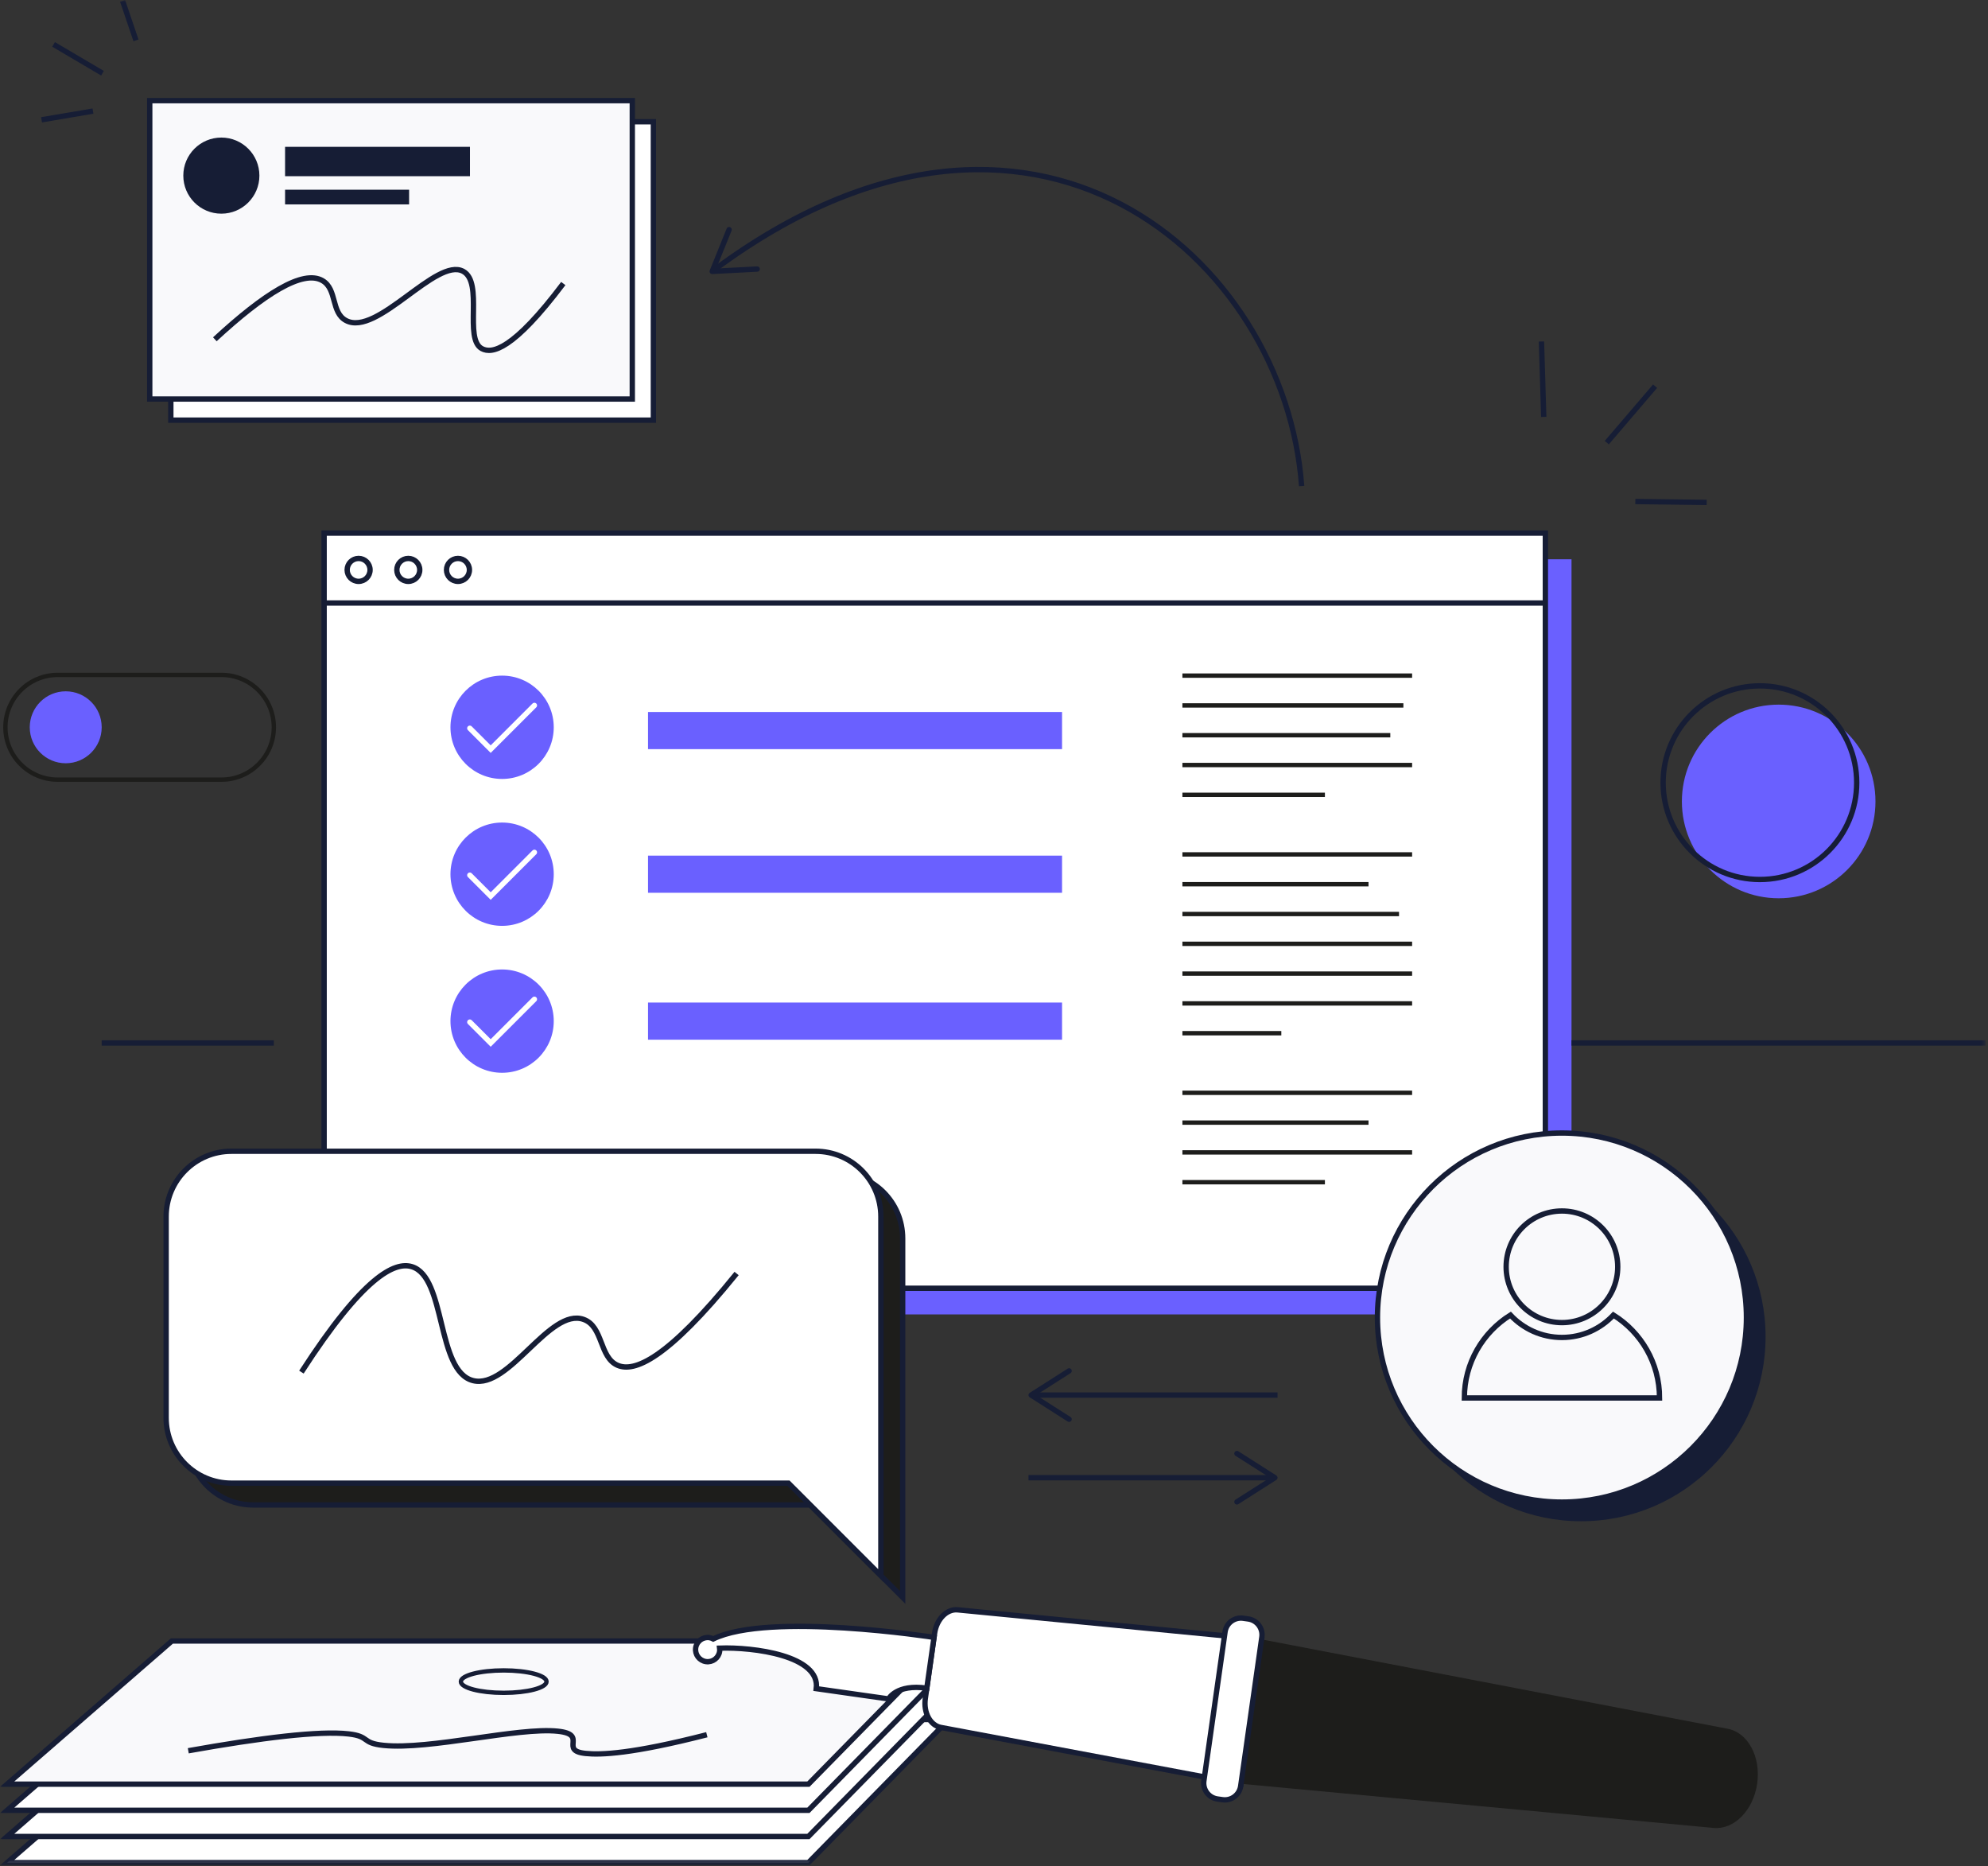
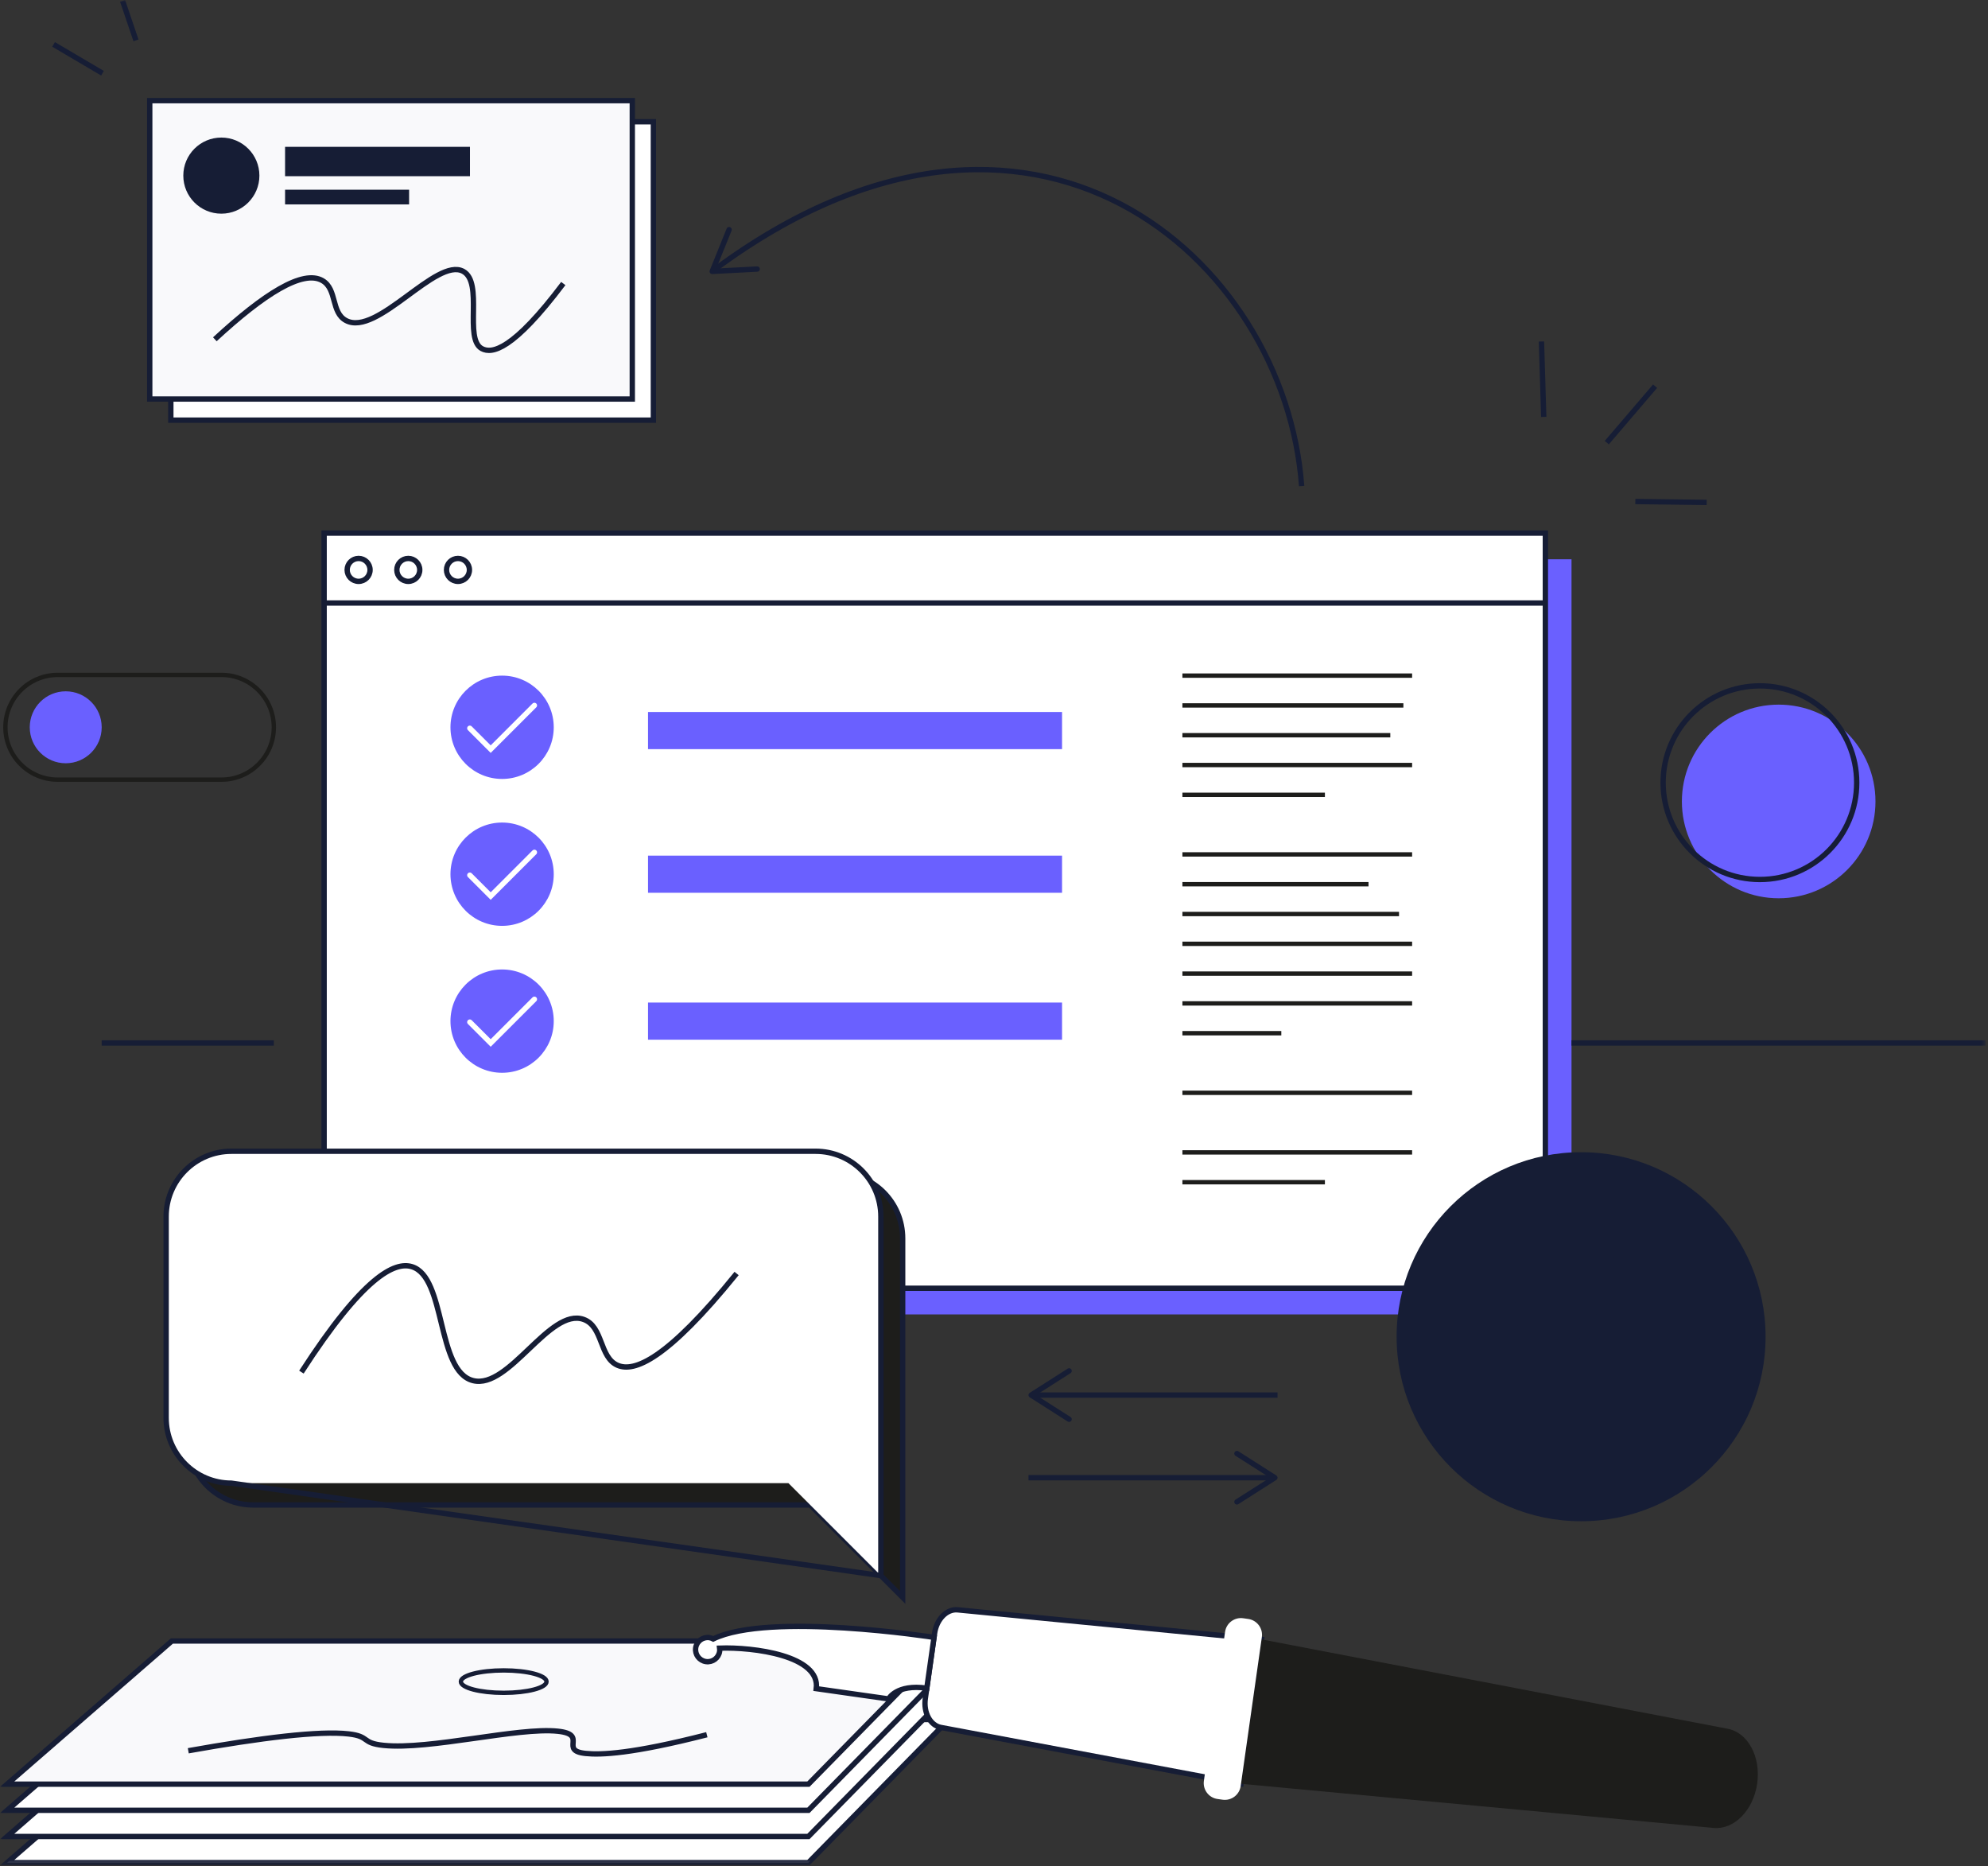
<svg xmlns="http://www.w3.org/2000/svg" xmlns:xlink="http://www.w3.org/1999/xlink" width="456px" height="428px" viewBox="0 0 456 428" version="1.1">
  <rect x="0" y="0" width="456" height="428" fill="#333333" stroke="none" />
  <title>Group 97</title>
  <desc>Created with Sketch.</desc>
  <defs>
    <polygon id="path-1" points="0 427.752 455.437 427.752 455.437 0 0 0" />
  </defs>
  <g id="Page-1" stroke="none" stroke-width="1" fill="none" fill-rule="evenodd">
    <g id="Registracija-/-Dijak-/-Ustvari-račun" transform="translate(-777, -356)">
      <g id="Group-97" transform="translate(777, 356)">
        <path d="M298.563,111.461 C294.79,59.222 236.717,7.991 164.049,61.709" id="Stroke-1" stroke="#161D35" stroke-width="1.225" />
        <path d="M167.47,52.093 C167.783,52.22 167.934,52.577 167.807,52.892 L164.294,61.575 L173.649,61.087 C173.987,61.07 174.276,61.328 174.293,61.666 C174.31,62.003 174.048,62.292 173.713,62.31 L163.398,62.849 C163.19,62.859 162.989,62.763 162.867,62.592 C162.746,62.422 162.72,62.2 162.798,62.007 L166.672,52.432 C166.718,52.32 166.793,52.229 166.884,52.163 C167.049,52.046 167.269,52.012 167.47,52.093" id="Fill-3" fill="#161D35" />
        <polyline id="Fill-5" fill="#6A60FF" points="154.478 295.422 80.344 128.255 360.469 128.255 360.469 301.422 154.478 301.422" />
        <g id="Group-10" transform="translate(74, 121.752)">
          <polyline id="Fill-7" fill="#FFFFFF" points="0.345 173.67 0.345 0.503 280.47 0.503 280.47 173.67 80.479 173.67" />
          <polyline id="Stroke-9" stroke="#161D35" stroke-width="1.225" points="0.345 173.67 0.345 0.503 280.47 0.503 280.47 173.67 80.479 173.67" />
        </g>
        <mask id="mask-2" fill="white">
          <use xlink:href="#path-1" />
        </mask>
        <g id="Clip-12" />
        <polygon id="Fill-11" fill="#FFFFFF" mask="url(#mask-2)" points="39.185 96.347 149.872 96.347 149.872 27.922 39.185 27.922" />
        <polygon id="Stroke-13" stroke="#161D35" stroke-width="1.225" mask="url(#mask-2)" points="39.185 96.347 149.872 96.347 149.872 27.922 39.185 27.922" />
        <polygon id="Fill-14" fill="#F9F9FB" mask="url(#mask-2)" points="34.345 91.506 145.032 91.506 145.032 23.081 34.345 23.081" />
        <polygon id="Stroke-15" stroke="#161D35" stroke-width="1.225" mask="url(#mask-2)" points="34.345 91.506 145.032 91.506 145.032 23.081 34.345 23.081" />
        <path d="M42.046,40.272 C42.046,45.092 45.953,49 50.773,49 C55.593,49 59.501,45.092 59.501,40.272 C59.501,35.453 55.593,31.545 50.773,31.545 C45.953,31.545 42.046,35.453 42.046,40.272" id="Fill-16" fill="#161D35" mask="url(#mask-2)" />
        <polygon id="Fill-17" fill="#161D35" mask="url(#mask-2)" points="65.389 40.405 107.799 40.405 107.799 33.673 65.389 33.673" />
        <polygon id="Fill-18" fill="#161D35" mask="url(#mask-2)" points="65.39 46.873 93.837 46.873 93.837 43.507 65.39 43.507" />
        <path d="M129.207,65.019 C117.654,80.356 112.847,81.174 110.538,79.954 C106.327,77.73 110.993,64.809 106.239,62.222 C100.097,58.879 86.503,77.29 79.372,73.506 C75.9,71.664 77.356,66.36 73.999,64.372 C69.494,61.702 60.471,67.461 49.281,77.804" id="Stroke-19" stroke="#161D35" stroke-width="1.225" mask="url(#mask-2)" />
        <g id="Group-22" mask="url(#mask-2)">
          <g transform="translate(74, 137.752)">
            <path d="M0.345,0.531 L280.47,0.531" id="Fill-20" stroke="none" fill="#FFFFFF" fill-rule="evenodd" />
            <path d="M0.345,0.531 L280.47,0.531" id="Stroke-21" stroke="#161D35" stroke-width="1.225" fill="none" />
          </g>
        </g>
        <path d="M84.884,130.69 C84.884,132.142 83.707,133.319 82.256,133.319 C80.804,133.319 79.628,132.142 79.628,130.69 C79.628,129.239 80.804,128.062 82.256,128.062 C83.707,128.062 84.884,129.239 84.884,130.69" id="Fill-23" fill="#FFFFFF" mask="url(#mask-2)" />
        <path d="M84.884,130.69 C84.884,132.142 83.707,133.319 82.256,133.319 C80.804,133.319 79.628,132.142 79.628,130.69 C79.628,129.239 80.804,128.062 82.256,128.062 C83.707,128.062 84.884,129.239 84.884,130.69 Z" id="Stroke-24" stroke="#161D35" stroke-width="1.225" mask="url(#mask-2)" />
        <path d="M96.28,130.69 C96.28,132.142 95.103,133.319 93.652,133.319 C92.2,133.319 91.023,132.142 91.023,130.69 C91.023,129.239 92.2,128.062 93.652,128.062 C95.103,128.062 96.28,129.239 96.28,130.69" id="Fill-25" fill="#FFFFFF" mask="url(#mask-2)" />
        <path d="M96.28,130.69 C96.28,132.142 95.103,133.319 93.652,133.319 C92.2,133.319 91.023,132.142 91.023,130.69 C91.023,129.239 92.2,128.062 93.652,128.062 C95.103,128.062 96.28,129.239 96.28,130.69 Z" id="Stroke-26" stroke="#161D35" stroke-width="1.225" mask="url(#mask-2)" />
        <path d="M107.675,130.69 C107.675,132.142 106.498,133.319 105.047,133.319 C103.595,133.319 102.418,132.142 102.418,130.69 C102.418,129.239 103.595,128.062 105.047,128.062 C106.498,128.062 107.675,129.239 107.675,130.69" id="Fill-27" fill="#FFFFFF" mask="url(#mask-2)" />
        <path d="M107.675,130.69 C107.675,132.142 106.498,133.319 105.047,133.319 C103.595,133.319 102.418,132.142 102.418,130.69 C102.418,129.239 103.595,128.062 105.047,128.062 C106.498,128.062 107.675,129.239 107.675,130.69 Z" id="Stroke-28" stroke="#161D35" stroke-width="1.225" mask="url(#mask-2)" />
        <path d="M103.325,166.78 C103.325,173.323 108.628,178.627 115.171,178.627 C121.713,178.627 127.017,173.323 127.017,166.78 C127.017,160.238 121.713,154.934 115.171,154.934 C108.628,154.934 103.325,160.238 103.325,166.78" id="Fill-29" fill="#6A60FF" mask="url(#mask-2)" />
        <polyline id="Stroke-30" stroke="#FFFFFF" stroke-width="1.225" stroke-linecap="round" mask="url(#mask-2)" points="107.765 167.005 112.553 171.792 122.578 161.768" />
        <polygon id="Fill-31" fill="#6A60FF" mask="url(#mask-2)" points="148.641 171.792 243.608 171.792 243.608 163.274 148.641 163.274" />
        <path d="M103.325,200.472 C103.325,207.014 108.628,212.318 115.171,212.318 C121.713,212.318 127.017,207.014 127.017,200.472 C127.017,193.93 121.713,188.626 115.171,188.626 C108.628,188.626 103.325,193.93 103.325,200.472" id="Fill-32" fill="#6A60FF" mask="url(#mask-2)" />
        <polyline id="Stroke-33" stroke="#FFFFFF" stroke-width="1.225" stroke-linecap="round" mask="url(#mask-2)" points="107.765 200.697 112.553 205.485 122.578 195.46" />
        <polygon id="Fill-34" fill="#6A60FF" mask="url(#mask-2)" points="148.641 204.731 243.608 204.731 243.608 196.213 148.641 196.213" />
        <path d="M103.325,234.165 C103.325,240.707 108.628,246.011 115.171,246.011 C121.713,246.011 127.017,240.707 127.017,234.165 C127.017,227.622 121.713,222.318 115.171,222.318 C108.628,222.318 103.325,227.622 103.325,234.165" id="Fill-35" fill="#6A60FF" mask="url(#mask-2)" />
        <polyline id="Stroke-36" stroke="#FFFFFF" stroke-width="1.225" stroke-linecap="round" mask="url(#mask-2)" points="107.765 234.389 112.553 239.177 122.578 229.152" />
        <polygon id="Fill-37" fill="#6A60FF" mask="url(#mask-2)" points="148.641 238.423 243.608 238.423 243.608 229.904 148.641 229.904" />
        <path d="M62.809,239.177 L23.326,239.177" id="Stroke-38" stroke="#161D35" stroke-width="1.225" mask="url(#mask-2)" />
        <path d="M455.436,239.177 L360.469,239.177" id="Stroke-39" stroke="#161D35" stroke-width="1.225" mask="url(#mask-2)" />
        <path d="M354.097,95.605 L353.574,78.311" id="Stroke-40" stroke="#161D35" stroke-width="1.224" mask="url(#mask-2)" />
        <path d="M368.558,101.509 L379.637,88.559" id="Stroke-41" stroke="#161D35" stroke-width="1.224" mask="url(#mask-2)" />
        <path d="M375.106,115.007 L391.478,115.211" id="Stroke-42" stroke="#161D35" stroke-width="1.224" mask="url(#mask-2)" />
        <path d="M50.8,178.79 L13.248,178.79 C6.615,178.79 1.239,173.413 1.239,166.781 L1.239,166.78 C1.239,160.148 6.615,154.771 13.248,154.771 L50.8,154.771 C57.432,154.771 62.809,160.148 62.809,166.78 L62.809,166.781 C62.809,173.413 57.432,178.79 50.8,178.79 Z" id="Stroke-43" stroke="#1D1D1B" mask="url(#mask-2)" />
        <path d="M23.326,166.78 C23.326,171.337 19.632,175.031 15.076,175.031 C10.52,175.031 6.826,171.337 6.826,166.78 C6.826,162.224 10.52,158.53 15.076,158.53 C19.632,158.53 23.326,162.224 23.326,166.78" id="Fill-44" fill="#6A60FF" mask="url(#mask-2)" />
        <path d="M271.216,154.934 L323.903,154.934" id="Stroke-45" stroke="#1D1D1B" mask="url(#mask-2)" />
        <path d="M271.216,161.768 L321.903,161.768" id="Stroke-46" stroke="#1D1D1B" mask="url(#mask-2)" />
        <path d="M271.216,168.601 L318.903,168.601" id="Stroke-47" stroke="#1D1D1B" mask="url(#mask-2)" />
        <path d="M271.216,175.434 L323.903,175.434" id="Stroke-48" stroke="#1D1D1B" mask="url(#mask-2)" />
        <path d="M271.216,182.268 L303.903,182.268" id="Stroke-49" stroke="#1D1D1B" mask="url(#mask-2)" />
        <path d="M271.216,195.934 L323.903,195.934" id="Stroke-50" stroke="#1D1D1B" mask="url(#mask-2)" />
        <path d="M271.216,202.768 L313.903,202.768" id="Stroke-51" stroke="#1D1D1B" mask="url(#mask-2)" />
        <path d="M271.216,209.601 L320.903,209.601" id="Stroke-52" stroke="#1D1D1B" mask="url(#mask-2)" />
        <path d="M271.216,216.435 L323.903,216.435" id="Stroke-53" stroke="#1D1D1B" mask="url(#mask-2)" />
        <path d="M271.216,223.268 L323.903,223.268" id="Stroke-54" stroke="#1D1D1B" mask="url(#mask-2)" />
        <path d="M271.216,230.101 L323.903,230.101" id="Stroke-55" stroke="#1D1D1B" mask="url(#mask-2)" />
        <path d="M271.216,236.935 L293.903,236.935" id="Stroke-56" stroke="#1D1D1B" mask="url(#mask-2)" />
        <path d="M271.216,250.602 L323.903,250.602" id="Stroke-57" stroke="#1D1D1B" mask="url(#mask-2)" />
-         <path d="M271.216,257.435 L313.903,257.435" id="Stroke-58" stroke="#1D1D1B" mask="url(#mask-2)" />
        <path d="M271.216,264.268 L323.903,264.268" id="Stroke-59" stroke="#1D1D1B" mask="url(#mask-2)" />
        <path d="M271.216,271.102 L303.903,271.102" id="Stroke-60" stroke="#1D1D1B" mask="url(#mask-2)" />
        <path d="M404.982,306.538 C404.982,329.908 386.037,348.853 362.666,348.853 C339.296,348.853 320.35,329.908 320.35,306.538 C320.35,283.168 339.296,264.222 362.666,264.222 C386.037,264.222 404.982,283.168 404.982,306.538" id="Fill-61" fill="#161D35" mask="url(#mask-2)" />
-         <path d="M400.588,302.143 C400.588,325.513 381.643,344.458 358.272,344.458 C334.901,344.458 315.956,325.513 315.956,302.143 C315.956,278.772 334.901,259.827 358.272,259.827 C381.643,259.827 400.588,278.772 400.588,302.143" id="Fill-62" fill="#F9F9FB" mask="url(#mask-2)" />
-         <path d="M400.588,302.143 C400.588,325.513 381.643,344.458 358.272,344.458 C334.901,344.458 315.956,325.513 315.956,302.143 C315.956,278.772 334.901,259.827 358.272,259.827 C381.643,259.827 400.588,278.772 400.588,302.143 Z" id="Stroke-63" stroke="#161D35" stroke-width="1.225" mask="url(#mask-2)" />
        <path d="M430.189,183.788 C430.189,196.051 420.249,205.991 407.986,205.991 C395.724,205.991 385.784,196.051 385.784,183.788 C385.784,171.526 395.724,161.586 407.986,161.586 C420.249,161.586 430.189,171.526 430.189,183.788" id="Fill-64" fill="#6A60FF" mask="url(#mask-2)" />
        <path d="M425.883,179.482 C425.883,191.744 415.943,201.684 403.681,201.684 C391.419,201.684 381.478,191.744 381.478,179.482 C381.478,167.22 391.419,157.28 403.681,157.28 C415.943,157.28 425.883,167.22 425.883,179.482 Z" id="Stroke-65" stroke="#161D35" stroke-width="1.225" mask="url(#mask-2)" />
        <path d="M371.069,290.5 C371.069,297.568 365.34,303.298 358.272,303.298 C351.204,303.298 345.474,297.568 345.474,290.5 C345.474,283.433 351.204,277.704 358.272,277.704 C365.34,277.704 371.069,283.433 371.069,290.5 Z" id="Stroke-66" stroke="#161D35" stroke-width="1.225" mask="url(#mask-2)" />
        <path d="M370.084,301.568 C367.128,304.722 362.936,306.704 358.272,306.704 C353.608,306.704 349.416,304.722 346.46,301.568 C340.113,305.519 335.886,312.555 335.886,320.583 L380.658,320.583 C380.658,312.555 376.431,305.519 370.084,301.568 Z" id="Stroke-67" stroke="#161D35" stroke-width="1.225" mask="url(#mask-2)" />
        <polygon id="Fill-68" fill="#FFFFFF" mask="url(#mask-2)" points="185.433 427.14 217.643 394.315 39.428 394.315 1.639 427.14" />
        <polygon id="Stroke-69" stroke="#161D35" stroke-width="1.225" mask="url(#mask-2)" points="185.433 427.14 217.643 394.315 39.428 394.315 1.639 427.14" />
        <polygon id="Fill-70" fill="#FFFFFF" mask="url(#mask-2)" points="185.433 421.14 217.643 388.315 39.428 388.315 1.639 421.14" />
        <polygon id="Stroke-71" stroke="#161D35" stroke-width="1.225" mask="url(#mask-2)" points="185.433 421.14 217.643 388.315 39.428 388.315 1.639 421.14" />
        <polygon id="Fill-72" fill="#FFFFFF" mask="url(#mask-2)" points="185.433 415.14 217.643 382.315 39.428 382.315 1.639 415.14" />
        <polygon id="Stroke-73" stroke="#161D35" stroke-width="1.225" mask="url(#mask-2)" points="185.433 415.14 217.643 382.315 39.428 382.315 1.639 415.14" />
        <polygon id="Fill-74" fill="#F9F9FB" mask="url(#mask-2)" points="185.433 409.14 217.643 376.315 39.428 376.315 1.639 409.14" />
        <polygon id="Stroke-75" stroke="#161D35" stroke-width="1.225" mask="url(#mask-2)" points="185.433 409.14 217.643 376.315 39.428 376.315 1.639 409.14" />
        <path d="M162.133,397.807 C144.941,402.217 137.787,402.453 134.35,402.102 C128.084,401.462 135.028,397.747 127.953,397.003 C118.812,396.042 98.582,401.336 87.969,400.247 C82.802,399.718 84.969,398.193 79.973,397.621 C73.268,396.854 59.842,398.51 43.188,401.484" id="Stroke-76" stroke="#161D35" stroke-width="1.225" mask="url(#mask-2)" />
        <path d="M125.36,385.628 C125.36,387.048 120.962,388.199 115.536,388.199 C110.11,388.199 105.712,387.048 105.712,385.628 C105.712,384.208 110.11,383.058 115.536,383.058 C120.962,383.058 125.36,384.208 125.36,385.628 Z" id="Stroke-77" stroke="#161D35" mask="url(#mask-2)" />
        <path d="M192.071,269.007 L58.085,269.007 C49.813,269.007 43.108,275.713 43.108,283.985 L43.108,330.141 C43.108,338.412 49.813,345.118 58.085,345.118 L185.85,345.118 L207.049,366.318 L207.049,330.141 L207.049,325.032 L207.049,283.985 C207.049,275.713 200.343,269.007 192.071,269.007" id="Fill-78" fill="#1D1D1B" mask="url(#mask-2)" />
        <path d="M192.071,269.007 L58.085,269.007 C49.813,269.007 43.108,275.713 43.108,283.985 L43.108,330.141 C43.108,338.412 49.813,345.118 58.085,345.118 L185.85,345.118 L207.049,366.318 L207.049,330.141 L207.049,325.032 L207.049,283.985 C207.049,275.713 200.343,269.007 192.071,269.007 Z" id="Stroke-79" stroke="#161D35" stroke-width="1.225" mask="url(#mask-2)" />
        <path d="M187.071,264.007 L53.085,264.007 C44.813,264.007 38.108,270.713 38.108,278.985 L38.108,325.141 C38.108,333.412 44.813,340.118 53.085,340.118 L180.85,340.118 L202.049,361.318 L202.049,325.141 L202.049,320.032 L202.049,278.985 C202.049,270.713 195.343,264.007 187.071,264.007" id="Fill-80" fill="#FFFFFF" mask="url(#mask-2)" />
-         <path d="M187.071,264.007 L53.085,264.007 C44.813,264.007 38.108,270.713 38.108,278.985 L38.108,325.141 C38.108,333.412 44.813,340.118 53.085,340.118 L180.85,340.118 L202.049,361.318 L202.049,325.141 L202.049,320.032 L202.049,278.985 C202.049,270.713 195.343,264.007 187.071,264.007 Z" id="Stroke-81" stroke="#161D35" stroke-width="1.225" mask="url(#mask-2)" />
+         <path d="M187.071,264.007 L53.085,264.007 C44.813,264.007 38.108,270.713 38.108,278.985 L38.108,325.141 C38.108,333.412 44.813,340.118 53.085,340.118 L202.049,361.318 L202.049,325.141 L202.049,320.032 L202.049,278.985 C202.049,270.713 195.343,264.007 187.071,264.007 Z" id="Stroke-81" stroke="#161D35" stroke-width="1.225" mask="url(#mask-2)" />
        <path d="M69.138,314.653 C83.317,292.691 90.516,289.262 94.483,290.477 C102.379,292.896 100.055,314.496 108.521,316.602 C116.794,318.662 126.044,299.78 133.866,302.565 C138.397,304.178 137.434,311.274 141.665,313.093 C145.466,314.727 152.919,311.869 168.96,292.037" id="Stroke-82" stroke="#161D35" stroke-width="1.225" mask="url(#mask-2)" />
        <path d="M215.832,396.14 L284.656,409.06 L289.364,375.944 L219.666,369.169 C217.176,368.927 214.835,371.309 214.374,374.554 L212.249,389.493 C211.788,392.738 213.373,395.678 215.832,396.14" id="Fill-83" fill="#FFFFFF" mask="url(#mask-2)" />
        <path d="M215.832,396.14 L284.656,409.06 L289.364,375.944 L219.666,369.169 C217.176,368.927 214.835,371.309 214.374,374.554 L212.249,389.493 C211.788,392.738 213.373,395.678 215.832,396.14 Z" id="Stroke-84" stroke="#161D35" stroke-width="1.225" mask="url(#mask-2)" />
        <path d="M162.711,375.541 C163.034,375.587 163.33,375.697 163.603,375.839 C176.407,369.579 214.242,375.483 214.242,375.483 L212.586,387.128 C205.572,386.132 203.818,389.596 203.818,389.596 L187.234,387.236 C188.195,379.666 172.834,377.668 165.065,377.95 C165.094,378.188 165.104,378.432 165.069,378.68 C164.853,380.199 163.447,381.255 161.93,381.038 C160.412,380.822 159.357,379.418 159.572,377.899 C159.788,376.382 161.193,375.325 162.711,375.541" id="Fill-85" fill="#FFFFFF" mask="url(#mask-2)" />
        <path d="M162.711,375.541 C163.034,375.587 163.33,375.697 163.603,375.839 C176.407,369.579 214.242,375.483 214.242,375.483 L212.586,387.128 C205.572,386.132 203.818,389.596 203.818,389.596 L187.234,387.236 C188.195,379.666 172.834,377.668 165.065,377.95 C165.094,378.188 165.104,378.432 165.069,378.68 C164.853,380.199 163.447,381.255 161.93,381.038 C160.412,380.822 159.357,379.418 159.572,377.899 C159.788,376.382 161.193,375.325 162.711,375.541 Z" id="Stroke-86" stroke="#161D35" stroke-width="1.225" mask="url(#mask-2)" />
        <path d="M393.078,419.183 L284.656,409.06 L289.365,375.944 L396.311,396.443 C400.946,397.331 403.927,402.881 403.057,409.001 C402.186,415.122 397.777,419.621 393.078,419.183" id="Fill-87" fill="#1D1D1B" mask="url(#mask-2)" />
        <path d="M279.265,412.544 L280.425,412.708 C282.434,412.994 284.296,411.597 284.581,409.587 L289.44,375.416 C289.725,373.406 288.328,371.546 286.318,371.26 L285.158,371.095 C283.148,370.81 281.287,372.207 281.002,374.217 L276.143,408.387 C275.858,410.397 277.255,412.258 279.265,412.544" id="Fill-88" fill="#FFFFFF" mask="url(#mask-2)" />
-         <path d="M279.265,412.544 L280.425,412.708 C282.434,412.994 284.296,411.597 284.581,409.587 L289.44,375.416 C289.725,373.406 288.328,371.546 286.318,371.26 L285.158,371.095 C283.148,370.81 281.287,372.207 281.002,374.217 L276.143,408.387 C275.858,410.397 277.255,412.258 279.265,412.544 Z" id="Stroke-89" stroke="#161D35" stroke-width="1.225" mask="url(#mask-2)" />
        <path d="M293.039,319.918 L237.384,319.918" id="Stroke-90" stroke="#161D35" stroke-width="1.224" mask="url(#mask-2)" />
        <path d="M245.747,314.045 C245.929,314.329 245.844,314.708 245.559,314.89 L237.663,319.918 L245.559,324.947 C245.844,325.128 245.929,325.507 245.747,325.792 C245.565,326.076 245.185,326.158 244.901,325.98 L236.196,320.435 C236.02,320.322 235.913,320.127 235.913,319.918 C235.913,319.709 236.02,319.515 236.196,319.402 L244.901,313.858 C245.004,313.793 245.118,313.762 245.23,313.762 C245.432,313.762 245.63,313.862 245.747,314.045" id="Fill-91" fill="#161D35" mask="url(#mask-2)" />
        <path d="M235.912,338.866 L291.567,338.866" id="Stroke-92" stroke="#161D35" stroke-width="1.224" mask="url(#mask-2)" />
        <path d="M283.204,344.739 C283.022,344.455 283.108,344.076 283.392,343.894 L291.288,338.866 L283.392,333.838 C283.108,333.656 283.022,333.277 283.204,332.992 C283.387,332.708 283.767,332.626 284.05,332.804 L292.755,338.349 C292.932,338.462 293.038,338.657 293.038,338.866 C293.038,339.075 292.932,339.269 292.755,339.382 L284.05,344.926 C283.947,344.991 283.834,345.022 283.721,345.022 C283.519,345.022 283.322,344.922 283.204,344.739" id="Fill-93" fill="#161D35" mask="url(#mask-2)" />
-         <path d="M21.326,25.475 L9.528,27.475" id="Stroke-94" stroke="#161D35" stroke-width="1.224" mask="url(#mask-2)" />
        <path d="M23.508,16.791 L12.291,10.184" id="Stroke-95" stroke="#161D35" stroke-width="1.224" mask="url(#mask-2)" />
        <path d="M31.191,9.262 L28.118,0.196" id="Stroke-96" stroke="#161D35" stroke-width="1.224" mask="url(#mask-2)" />
      </g>
    </g>
  </g>
</svg>